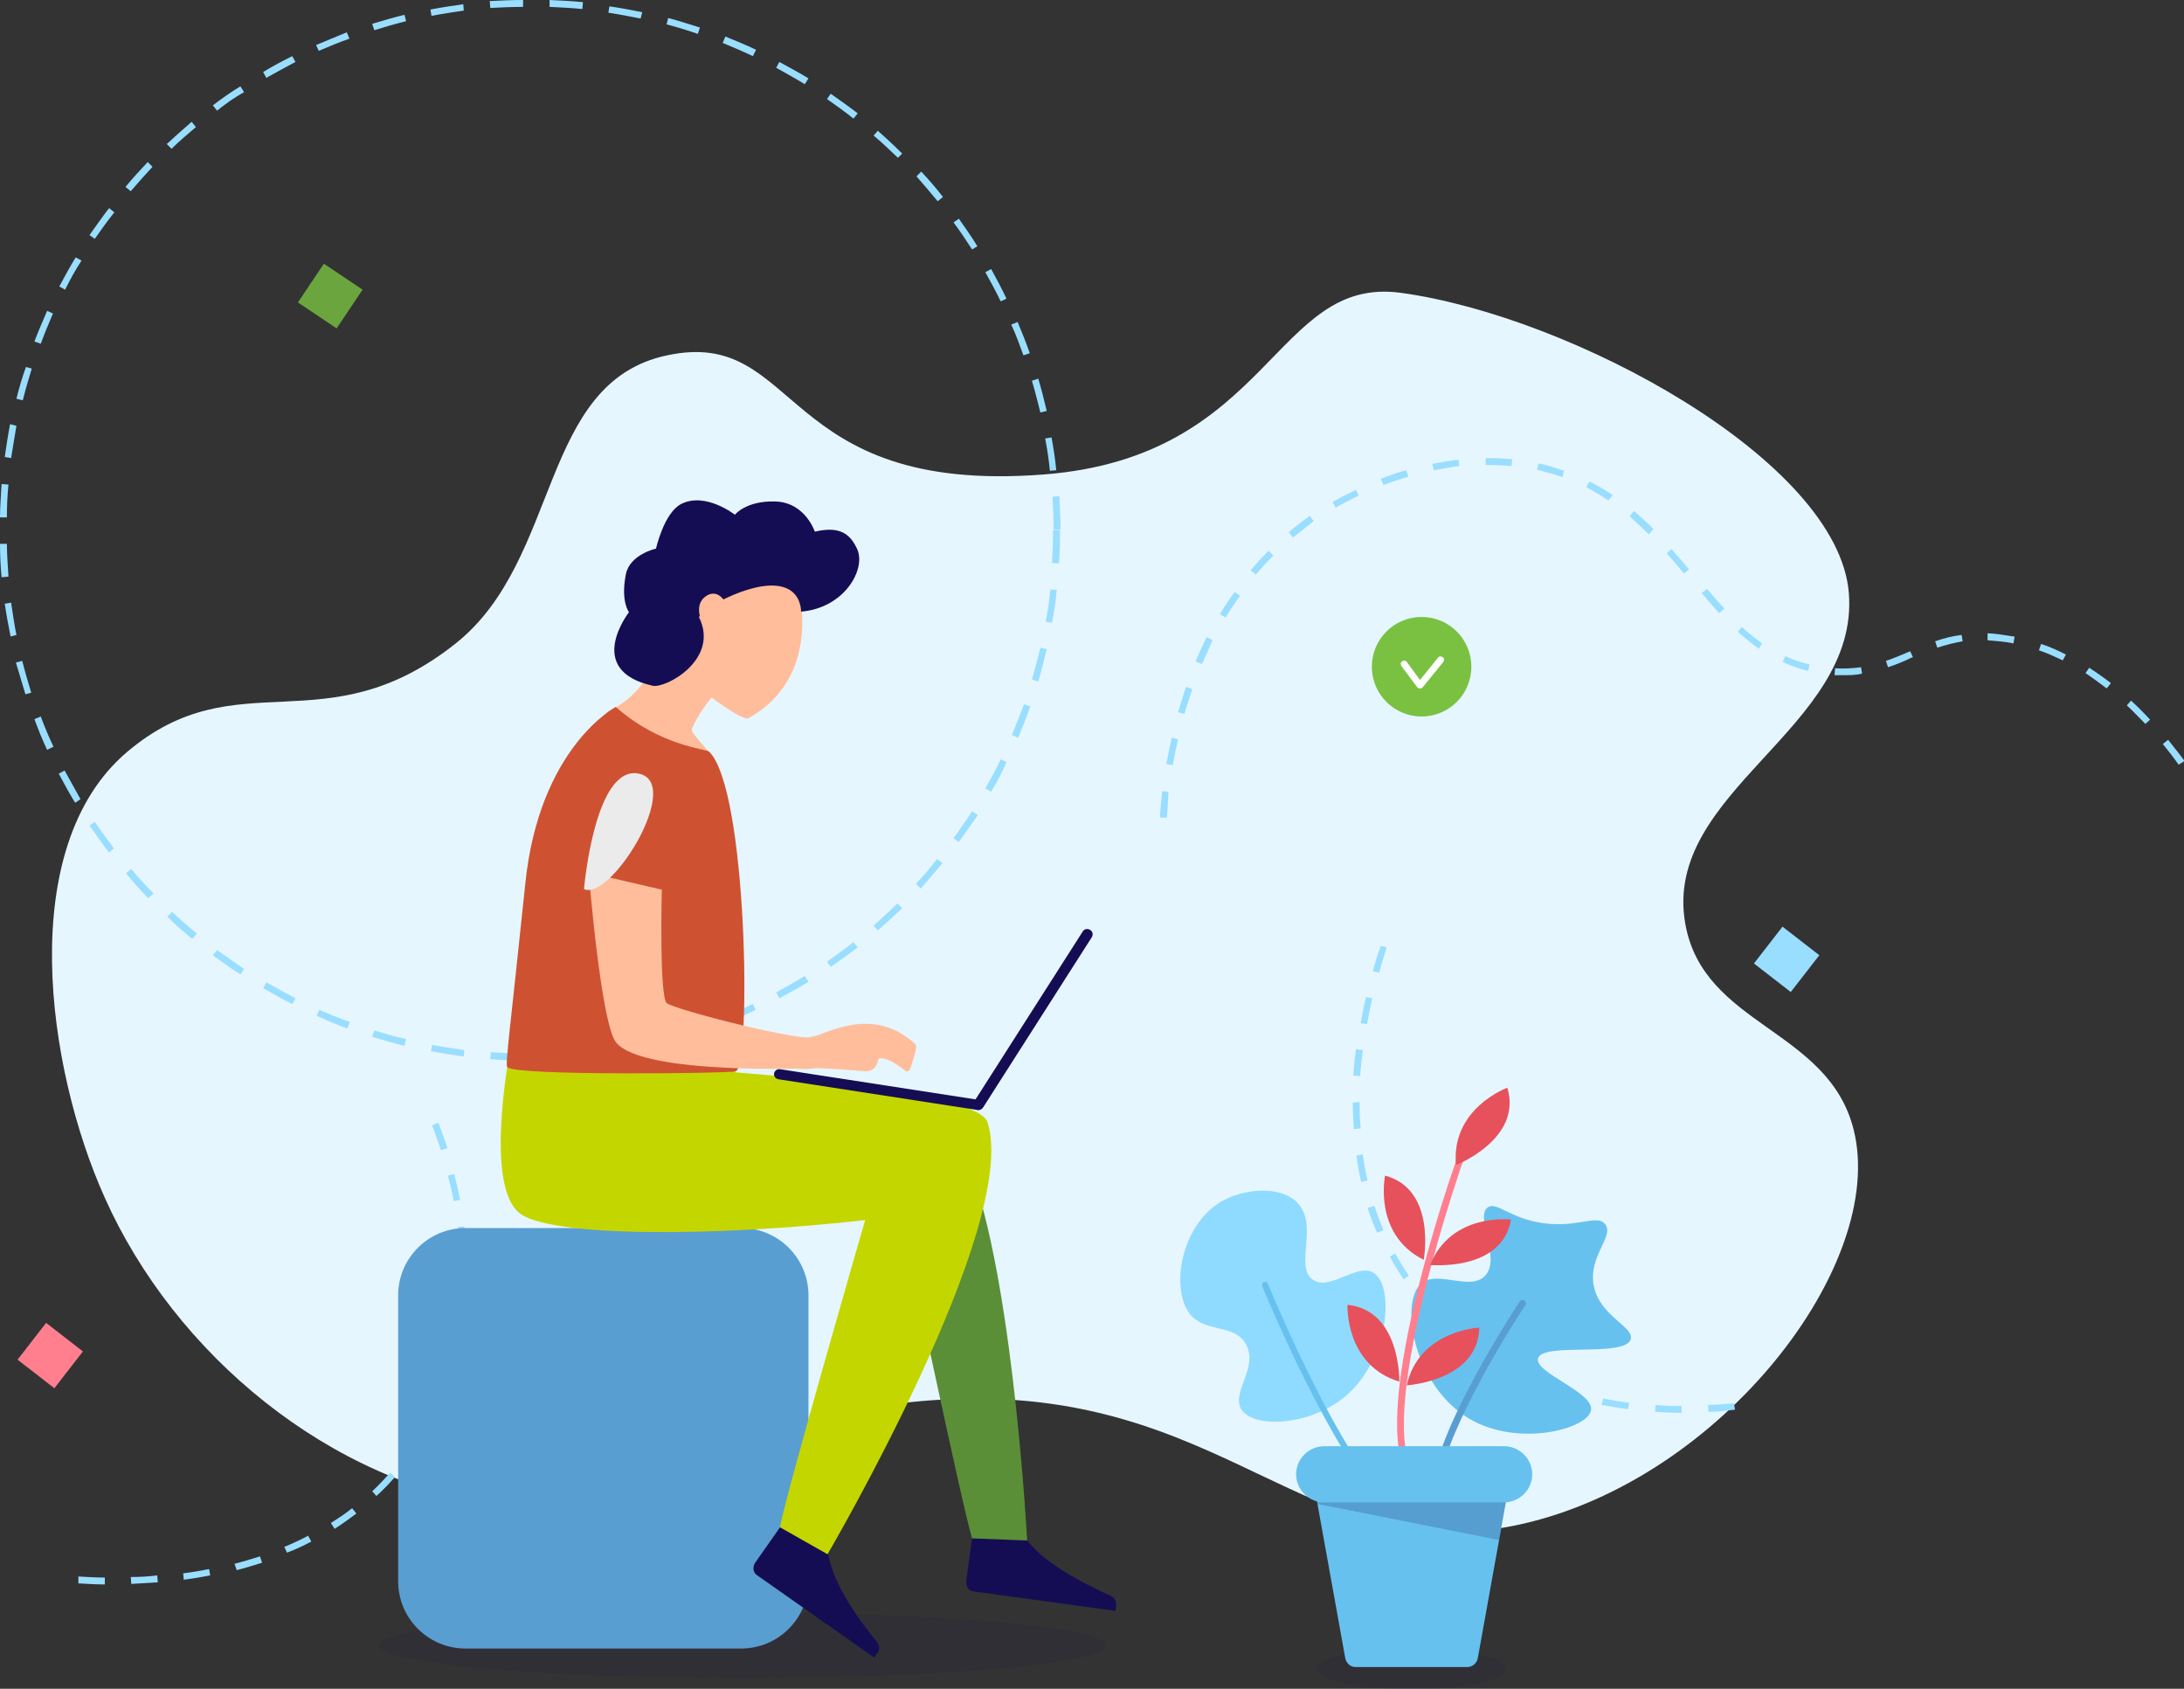
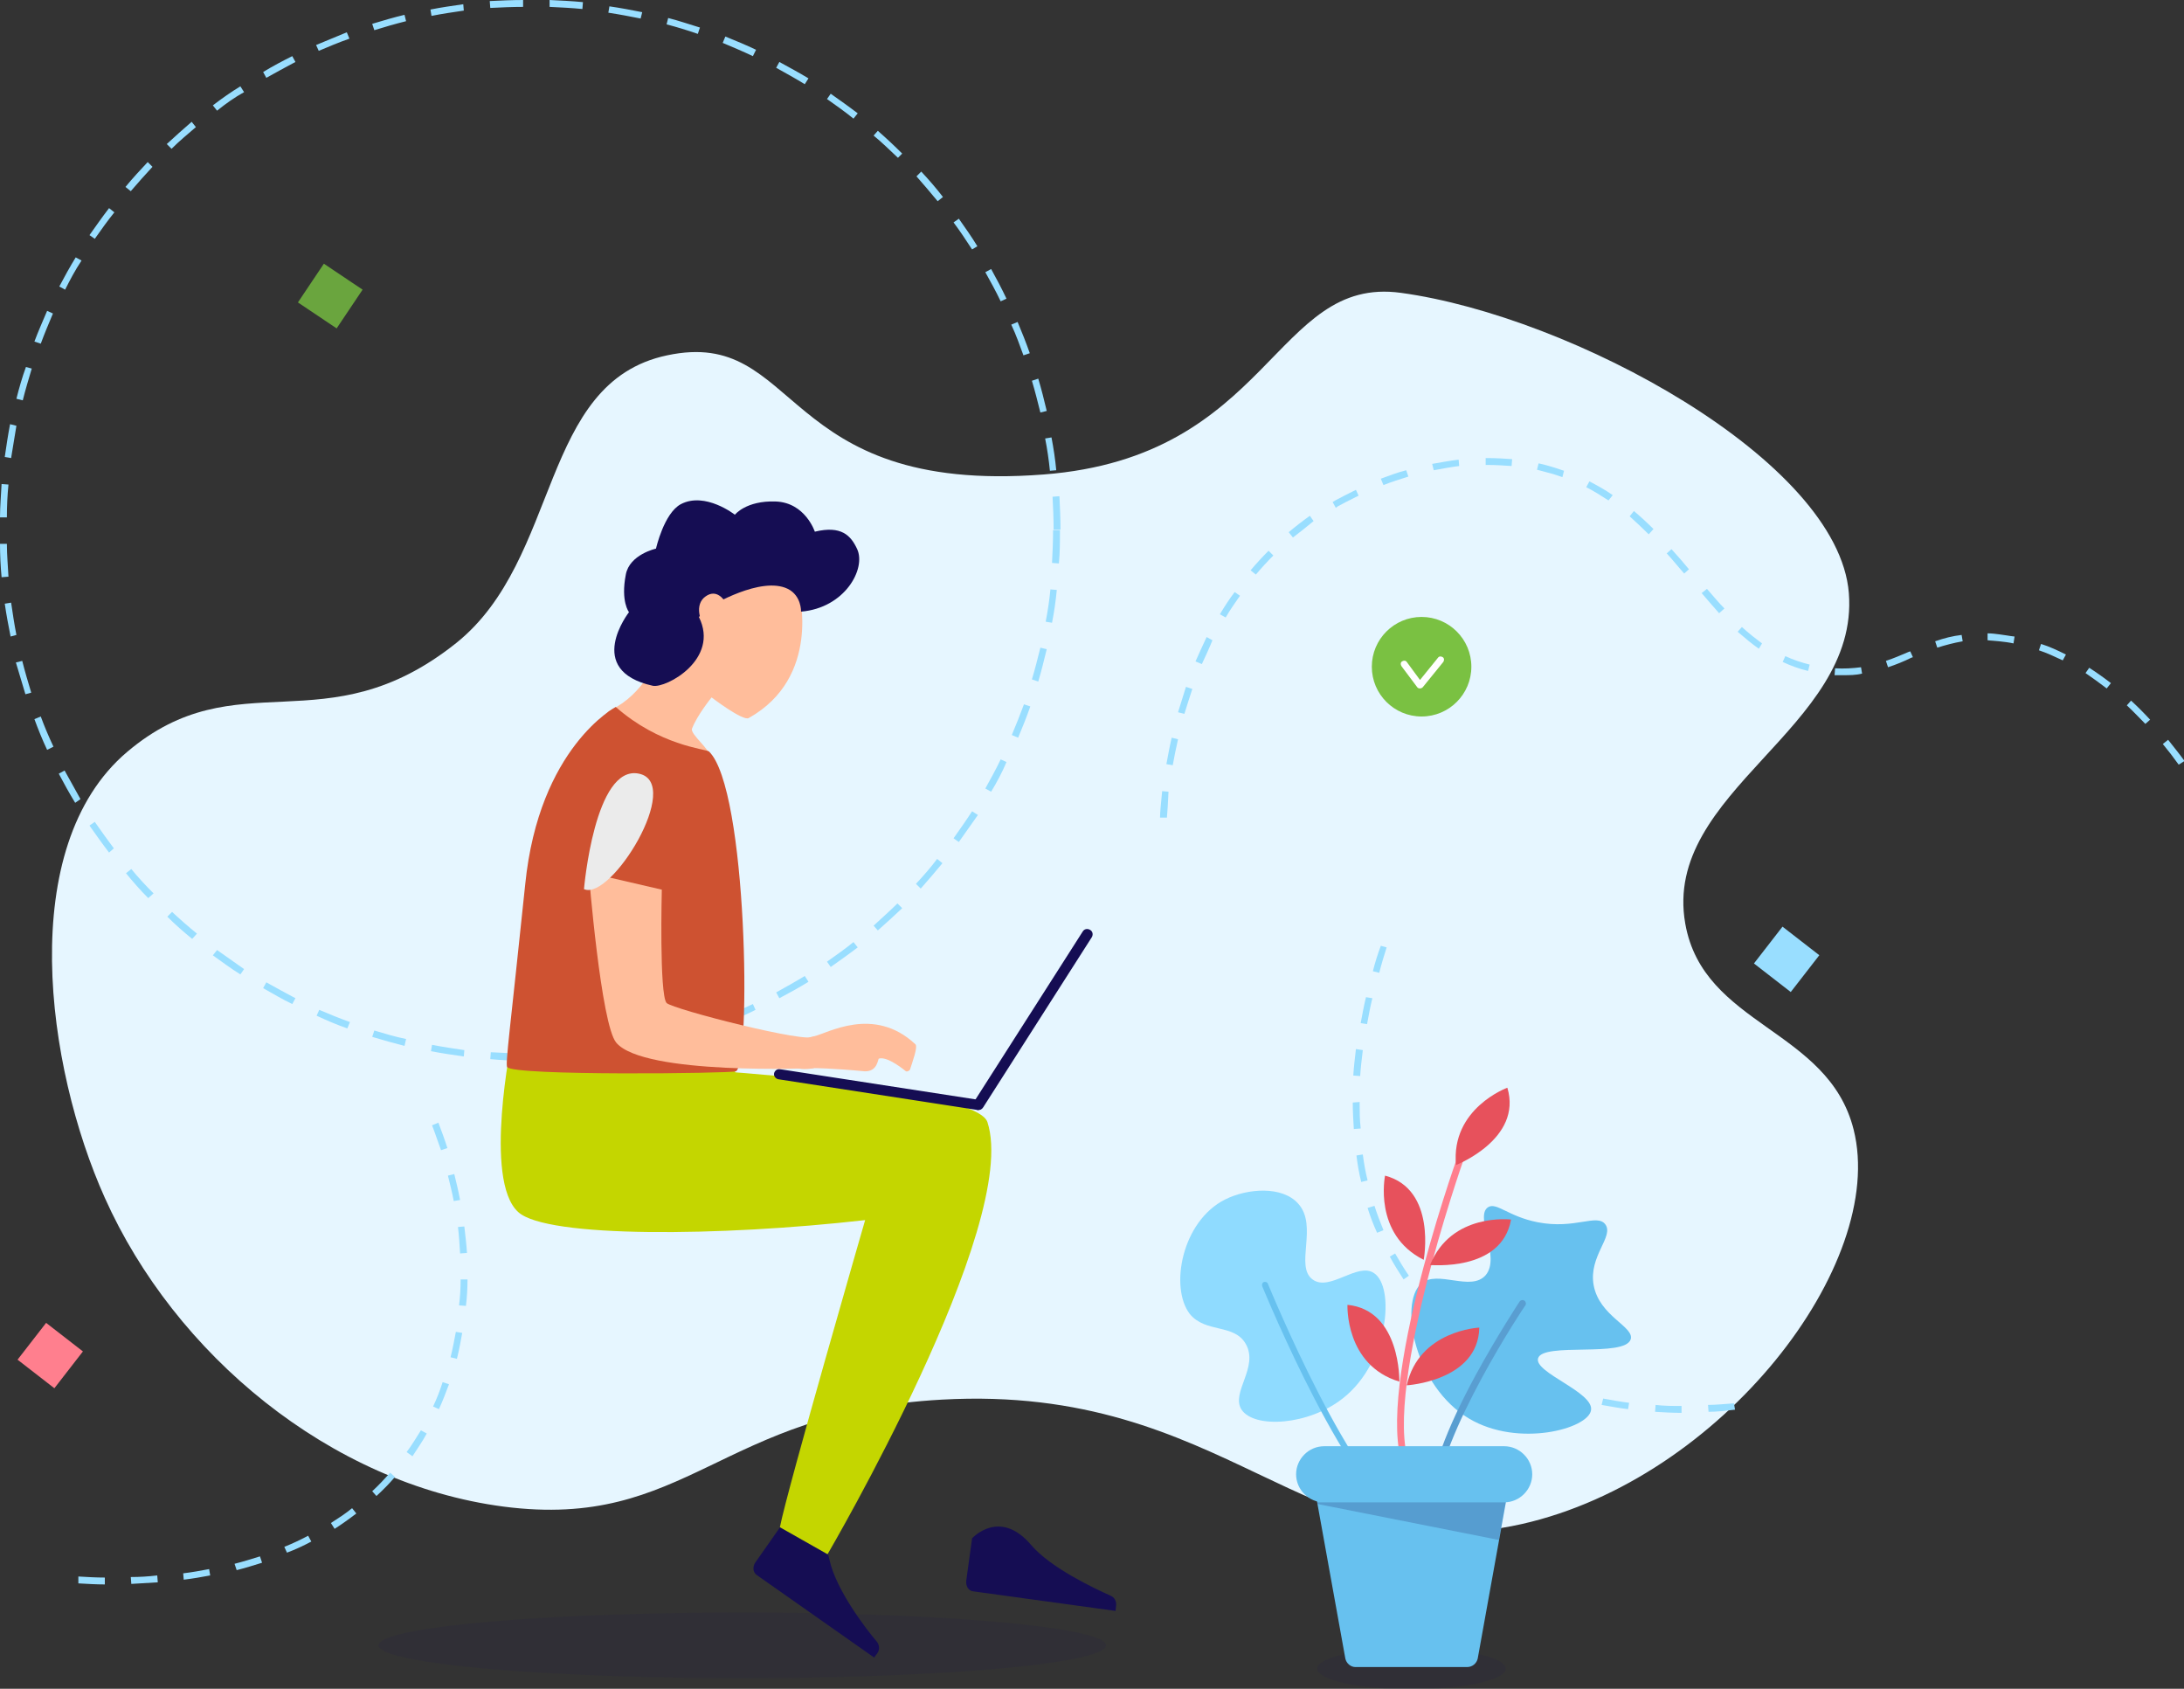
<svg xmlns="http://www.w3.org/2000/svg" version="1.1" id="Layer_1" x="0px" y="0px" viewBox="0 0 412.5 318.9" style="enable-background:new 0 0 412.5 318.9;" xml:space="preserve">
  <rect x="0" y="0" width="412.5" height="318.9" fill="#333333" stroke="none" />
  <style type="text/css">
	.st0{fill:#E6F6FF;}
	.st1{fill:#99DEFF;}
	.st2{fill:#7AC142;}
	.st3{fill:#FFFFFF;}
	.st4{fill:#6AA53E;}
	.st5{fill:#FF7F8E;}
	.st6{opacity:0.1;fill:#150D53;enable-background:new    ;}
	.st7{fill:#599ED1;}
	.st8{fill:#150D53;}
	.st9{fill:#FFBD9B;}
	.st10{fill:#5A8F37;}
	.st11{fill:#C4D600;}
	.st12{fill:#CE5231;}
	.st13{fill:#EBEBEB;}
	.st14{fill:#8FDBFF;}
	.st15{fill:#67C1EF;}
	.st16{fill:#E7515C;}
	.st17{opacity:0.2;}
</style>
  <g>
    <path class="st0" d="M197.1,89.6c-50.3,3.9-45.8-27.9-71.1-22.5c-24.2,5.1-20,38.4-39.8,54.3C61.4,141.2,44.9,124.3,24,142   c-21.1,17.9-15.3,59.5-4.2,84.2c13.2,29.5,42.5,54,75.3,58.3c34.7,4.5,40.8-17.9,82.8-20.2c54-3,68.8,32.6,109.5,23.5   c37.8-8.5,69.1-49.1,62.7-74.5c-4.8-19.1-28.4-19.5-31.8-38.9c-4.4-25,32.9-36.8,30.9-62.4c-2-25.1-52.4-52.3-84.6-56.7   C240.6,52,240.1,86.3,197.1,89.6z" />
    <g>
      <path class="st1" d="M220.4,154.4l-1.3,0c0-1.1,0.2-2.8,0.4-5l1.2,0.1C220.6,151.6,220.5,153.4,220.4,154.4z M221.5,144.5    l-1.2-0.2c0.3-1.6,0.6-3.3,1-5l1.2,0.3C222.1,141.3,221.8,142.9,221.5,144.5z M411.5,144.4c-1-1.4-2-2.7-3-3.9l1-0.8    c1,1.3,2.1,2.6,3.1,4L411.5,144.4z M405.2,136.7c-1.2-1.2-2.3-2.4-3.5-3.5l0.8-0.9c1.2,1.1,2.4,2.3,3.6,3.6L405.2,136.7z     M223.7,134.8l-1.2-0.3c0.5-1.6,1-3.2,1.5-4.8l1.2,0.4C224.7,131.6,224.2,133.2,223.7,134.8z M397.9,130c-1.3-1-2.7-2-4-2.9l0.7-1    c1.4,0.9,2.8,1.9,4.1,2.9L397.9,130z M348.1,127.5c-0.5,0-1,0-1.6,0l0.1-1.3c1.7,0.1,3.3,0,4.9-0.2l0.2,1.2    C350.5,127.5,349.3,127.5,348.1,127.5z M341.5,126.7c-1.7-0.4-3.3-1-4.8-1.7l0.5-1.1c1.5,0.7,3,1.2,4.6,1.6L341.5,126.7z     M356.6,126l-0.4-1.2c1.5-0.5,2.9-1.1,4.3-1.7l0.3-0.1l0.5,1.1l-0.3,0.1C359.6,124.9,358.1,125.5,356.6,126z M227,125.4l-1.2-0.5    c0.7-1.6,1.4-3.1,2.1-4.6l1.1,0.6C228.4,122.4,227.7,123.9,227,125.4z M389.6,124.7c-1.5-0.7-3-1.4-4.5-1.9l0.4-1.2    c1.6,0.5,3.1,1.2,4.7,2L389.6,124.7z M332.2,122.5c-1.3-0.9-2.6-2-4-3.2l0.8-0.9c1.3,1.2,2.6,2.2,3.8,3.1L332.2,122.5z     M365.9,122.3l-0.4-1.2c1.7-0.6,3.3-1,5-1.2l0.2,1.2C369,121.4,367.5,121.8,365.9,122.3z M380.3,121.5c-0.9-0.2-1.8-0.3-2.7-0.4    c-0.8-0.1-1.5-0.1-2.2-0.2l0-1.3c0.8,0,1.5,0.1,2.3,0.2c0.9,0.1,1.8,0.3,2.8,0.4L380.3,121.5z M231.5,116.6l-1.1-0.6    c0.9-1.5,1.8-2.9,2.8-4.2l1,0.7C233.3,113.8,232.3,115.2,231.5,116.6z M324.7,115.8c-1-1.1-2-2.3-3.3-3.8l1-0.8    c1.3,1.5,2.3,2.7,3.3,3.7L324.7,115.8z M237.2,108.5l-1-0.8c1.1-1.3,2.2-2.5,3.4-3.7l0.9,0.9C239.4,106,238.3,107.2,237.2,108.5z     M318.1,108.3c-1-1.1-2.1-2.5-3.3-3.8l0.9-0.8c1.2,1.3,2.3,2.6,3.3,3.8L318.1,108.3z M244.2,101.5l-0.8-1c1.3-1.1,2.6-2.1,4-3.1    l0.7,1C246.8,99.5,245.5,100.5,244.2,101.5z M311.4,100.9c-1.2-1.2-2.4-2.3-3.6-3.4l0.8-1c1.2,1,2.5,2.2,3.7,3.4L311.4,100.9z     M252.3,95.9l-0.6-1.1l0.5-0.3c0.7-0.4,2.1-1.1,3.9-2l0.5,1.1c-1.8,0.9-3.2,1.6-3.9,2L252.3,95.9z M303.8,94.5    c-1.4-0.9-2.8-1.8-4.2-2.5l0.6-1.1c1.5,0.8,3,1.6,4.4,2.6L303.8,94.5z M261.3,91.6l-0.5-1.2c1.6-0.6,3.2-1.2,4.8-1.6L266,90    C264.4,90.5,262.8,91,261.3,91.6z M295.1,90.1c-0.6-0.2-1.2-0.4-1.8-0.6c-1-0.3-2-0.5-3-0.8l0.3-1.2c1,0.2,2,0.5,3,0.8    c0.6,0.2,1.2,0.4,1.8,0.6L295.1,90.1z M270.8,88.8l-0.3-1.2c1.7-0.3,3.3-0.6,5-0.8l0.1,1.2C274,88.2,272.4,88.5,270.8,88.8z     M285.5,88c-1.5-0.1-3-0.2-4.5-0.2c0,0,0,0,0,0h-0.4l0-1.3h0.4c0,0,0,0,0,0c1.5,0,3.1,0.1,4.6,0.2L285.5,88z" />
    </g>
    <g>
      <path class="st1" d="M14.8,297.7c1.7,0.1,3.3,0.2,5,0.2l0,1.3c-1.6,0-3.3-0.1-5-0.2L14.8,297.7z M24.7,297.8c1.7,0,3.3-0.1,5-0.3    l0.1,1.3c-1.6,0.1-3.3,0.2-5,0.3L24.7,297.8z M34.6,297.1c1.7-0.2,3.3-0.5,4.9-0.8l0.2,1.2c-1.6,0.3-3.3,0.6-5,0.8L34.6,297.1z     M44.3,295.3c1.6-0.4,3.2-0.9,4.8-1.4l0.4,1.2c-1.6,0.5-3.2,1-4.8,1.4L44.3,295.3z M53.7,292.1c1.5-0.6,3-1.3,4.5-2.1l0.6,1.1    c-1.5,0.8-3,1.5-4.6,2.1L53.7,292.1z M81.6,212.5l1.2-0.5c0.6,1.6,1.2,3.2,1.7,4.8l-1.2,0.4C82.7,215.6,82.2,214,81.6,212.5z     M62.5,287.6c1.4-0.9,2.8-1.8,4-2.8l0.8,1c-1.3,1-2.7,2-4.1,2.9L62.5,287.6z M84.6,222l1.2-0.3c0.4,1.6,0.8,3.3,1.1,4.9l-1.2,0.2    C85.4,225.2,85,223.6,84.6,222z M70.3,281.6c1.2-1.1,2.3-2.3,3.4-3.5l0.9,0.8c-1.1,1.3-2.3,2.5-3.5,3.6L70.3,281.6z M86.5,231.7    l1.2-0.1c0.2,1.7,0.4,3.4,0.5,5l-1.3,0.1C86.8,235,86.7,233.4,86.5,231.7z M76.8,274.2c1-1.3,1.8-2.7,2.7-4.1l1.1,0.6    c-0.8,1.5-1.8,2.9-2.7,4.3L76.8,274.2z M87,241.6l1.3,0c0,1.7-0.1,3.4-0.3,5l-1.3-0.1C86.9,244.9,87,243.3,87,241.6z M81.8,265.6    c0.7-1.5,1.3-3,1.8-4.6l1.2,0.4c-0.6,1.6-1.2,3.2-1.9,4.7L81.8,265.6z M86.1,251.5l1.2,0.2c-0.3,1.7-0.6,3.3-1,4.9l-1.2-0.3    C85.5,254.7,85.8,253.1,86.1,251.5z" />
    </g>
    <g>
      <path class="st1" d="M98.9,200.3c-2.1,0-4.2-0.1-6.3-0.3l0.1-1.3c2,0.1,4.1,0.2,6.2,0.3L98.9,200.3z M103.9,200.2l0-1.3    c2.1-0.1,4.2-0.2,6.2-0.4l0.1,1.2C108.1,200,106,200.1,103.9,200.2z M87.6,199.5c-2.1-0.3-4.2-0.6-6.2-1l0.2-1.2    c2,0.4,4.1,0.7,6.1,1L87.6,199.5z M115.2,199.1l-0.2-1.2c2-0.3,4.1-0.7,6.1-1.1l0.3,1.2C119.3,198.4,117.2,198.8,115.2,199.1z     M76.4,197.5c-2-0.5-4.1-1.1-6.1-1.7l0.4-1.2c2,0.6,4,1.2,6,1.6L76.4,197.5z M126.2,196.8l-0.3-1.2c2-0.5,4-1.1,5.9-1.8l0.4,1.2    C130.3,195.7,128.3,196.3,126.2,196.8z M65.6,194.2c-2-0.7-3.9-1.5-5.8-2.4l0.5-1.1c1.9,0.8,3.8,1.6,5.8,2.3L65.6,194.2z     M137,193.3l-0.5-1.2c1.9-0.8,3.8-1.6,5.7-2.5l0.5,1.1C140.9,191.6,138.9,192.5,137,193.3z M55.2,189.6c-1.9-0.9-3.7-2-5.5-3    l0.6-1.1c1.8,1,3.6,2,5.5,3L55.2,189.6z M147.2,188.5l-0.6-1.1c1.8-1,3.6-2,5.4-3.1l0.7,1.1C150.9,186.5,149.1,187.5,147.2,188.5z     M45.4,184c-1.8-1.1-3.5-2.4-5.2-3.6l0.8-1c1.7,1.2,3.4,2.4,5.1,3.6L45.4,184z M156.9,182.6l-0.7-1c1.7-1.2,3.4-2.4,5-3.7l0.8,1    C160.3,180.2,158.6,181.4,156.9,182.6z M36.3,177.3c-1.6-1.3-3.2-2.7-4.7-4.2l0.9-0.9c1.5,1.4,3.1,2.8,4.7,4.1L36.3,177.3z     M165.8,175.7l-0.8-0.9c1.5-1.4,3.1-2.8,4.5-4.2l0.9,0.9C168.9,172.9,167.4,174.3,165.8,175.7z M28,169.6    c-1.5-1.5-2.9-3.1-4.2-4.7l1-0.8c1.3,1.6,2.7,3.1,4.2,4.6L28,169.6z M173.9,167.8l-0.9-0.9c1.4-1.5,2.8-3.1,4-4.7l1,0.8    C176.7,164.6,175.3,166.2,173.9,167.8z M20.6,161c-1.3-1.7-2.5-3.4-3.7-5.1l1-0.7c1.2,1.7,2.4,3.4,3.6,5L20.6,161z M181.1,159    l-1-0.7c1.2-1.7,2.4-3.4,3.5-5.1l1.1,0.7C183.5,155.6,182.3,157.3,181.1,159z M14.2,151.6c-1.1-1.8-2.1-3.6-3.1-5.5l1.1-0.6    c1,1.8,2,3.6,3,5.4L14.2,151.6z M187.2,149.5l-1.1-0.6c1-1.8,2-3.6,2.9-5.5l1.1,0.5C189.3,145.8,188.3,147.7,187.2,149.5z     M8.9,141.6c-0.9-1.9-1.7-3.9-2.4-5.8l1.2-0.5c0.7,1.9,1.5,3.8,2.4,5.7L8.9,141.6z M192.3,139.3l-1.2-0.5c0.8-1.9,1.6-3.9,2.3-5.8    l1.2,0.4C193.9,135.4,193.1,137.4,192.3,139.3z M4.8,131.1c-0.6-2-1.2-4-1.8-6l1.2-0.3c0.5,2,1.1,4,1.7,6L4.8,131.1z M196.1,128.7    l-1.2-0.4c0.6-2,1.1-4,1.6-6l1.2,0.3C197.2,124.6,196.7,126.7,196.1,128.7z M2,120.2c-0.4-2-0.8-4.1-1.1-6.2l1.2-0.2    c0.3,2,0.6,4.1,1,6.1L2,120.2z M198.7,117.6l-1.2-0.2c0.4-2,0.7-4.1,0.9-6.1l1.2,0.1C199.4,113.5,199.1,115.6,198.7,117.6z     M0.3,109c-0.2-2.1-0.3-4.2-0.3-6.3l1.3,0c0,2.1,0.2,4.2,0.3,6.2L0.3,109z M200,106.4l-1.3-0.1c0.1-2,0.2-4.1,0.2-6.2h1.3    C200.2,102.2,200.2,104.3,200,106.4z M199,100c0-2.1-0.1-4.2-0.2-6.2l1.3-0.1c0.1,2.1,0.2,4.2,0.2,6.3L199,100z M1.3,97.7l-1.3,0    c0-2.1,0.2-4.2,0.3-6.3l1.3,0.1C1.4,93.5,1.3,95.6,1.3,97.7z M198.3,88.9c-0.2-2-0.5-4.1-0.9-6.1l1.2-0.2c0.4,2.1,0.7,4.1,0.9,6.2    L198.3,88.9z M2.1,86.5l-1.2-0.2c0.3-2.1,0.6-4.1,1-6.2l1.2,0.3C2.8,82.4,2.4,84.5,2.1,86.5z M196.5,77.9c-0.5-2-1-4-1.6-6    l1.2-0.4c0.6,2,1.1,4,1.6,6.1L196.5,77.9z M4.3,75.6l-1.2-0.3c0.5-2,1.1-4.1,1.8-6L6,69.6C5.4,71.6,4.8,73.6,4.3,75.6z     M193.3,67.1c-0.7-1.9-1.4-3.9-2.3-5.8l1.2-0.5c0.8,1.9,1.6,3.9,2.3,5.9L193.3,67.1z M7.7,64.9l-1.2-0.4c0.7-1.9,1.6-3.9,2.4-5.8    l1.1,0.5C9.2,61.1,8.4,63,7.7,64.9z M189,56.9c-0.9-1.9-1.9-3.7-2.9-5.5l1.1-0.6c1,1.8,2,3.7,2.9,5.6L189,56.9z M12.3,54.7    l-1.1-0.6c1-1.9,2-3.7,3.1-5.5l1.1,0.6C14.2,51,13.2,52.9,12.3,54.7z M183.6,47.1c-1.1-1.7-2.3-3.5-3.5-5.1l1-0.7    c1.2,1.7,2.4,3.4,3.5,5.2L183.6,47.1z M17.9,45.1l-1-0.7c1.2-1.7,2.4-3.4,3.7-5.1l1,0.8C20.3,41.7,19.1,43.4,17.9,45.1z M177.1,38    c-1.3-1.6-2.7-3.2-4-4.7l0.9-0.9c1.4,1.5,2.8,3.1,4.1,4.8L177.1,38z M24.7,36.1l-1-0.8c1.3-1.6,2.8-3.2,4.2-4.7l0.9,0.9    C27.4,33,26,34.6,24.7,36.1z M169.6,29.8c-1.5-1.4-3-2.9-4.6-4.2l0.8-0.9c1.6,1.4,3.1,2.8,4.6,4.3L169.6,29.8z M32.4,28.1    l-0.9-0.9c1.5-1.4,3.1-2.8,4.7-4.2l0.8,1C35.5,25.3,33.9,26.6,32.4,28.1z M161.2,22.4c-1.6-1.3-3.3-2.5-5-3.7l0.7-1    c1.7,1.2,3.4,2.4,5.1,3.7L161.2,22.4z M41,20.9l-0.8-1c1.7-1.3,3.4-2.5,5.2-3.6l0.7,1.1C44.3,18.4,42.6,19.6,41,20.9z M152,15.9    c-1.8-1.1-3.6-2.1-5.4-3.1l0.6-1.1c1.8,1,3.7,2,5.5,3.1L152,15.9z M50.3,14.7l-0.6-1.1c1.8-1.1,3.7-2.1,5.5-3l0.6,1.1    C53.9,12.7,52.1,13.7,50.3,14.7z M142.2,10.6c-1.9-0.9-3.8-1.7-5.7-2.5l0.5-1.2c2,0.8,3.9,1.6,5.8,2.5L142.2,10.6z M60.2,9.6    l-0.5-1.1c1.9-0.8,3.9-1.6,5.8-2.4L66,7.3C64,8,62.1,8.8,60.2,9.6z M131.8,6.4c-2-0.7-4-1.3-5.9-1.8l0.3-1.2c2,0.5,4,1.2,6,1.8    L131.8,6.4z M70.7,5.7l-0.4-1.2c2-0.6,4-1.2,6.1-1.7l0.3,1.2C74.7,4.5,72.6,5.1,70.7,5.7z M121,3.5c-2-0.4-4.1-0.8-6.1-1.1    l0.2-1.2c2.1,0.3,4.2,0.7,6.2,1.1L121,3.5z M81.5,3l-0.2-1.2c2-0.4,4.1-0.7,6.2-1L87.6,2C85.6,2.3,83.5,2.6,81.5,3z M110,1.7    c-2-0.2-4.1-0.3-6.2-0.4l0-1.3c2.1,0.1,4.2,0.2,6.3,0.4L110,1.7z M92.6,1.5l-0.1-1.3C94.6,0.1,96.7,0,98.8,0l0,1.3    C96.7,1.3,94.6,1.4,92.6,1.5z" />
    </g>
    <g>
      <circle class="st2" cx="268.5" cy="125.9" r="9.4" />
    </g>
    <g>
      <path class="st3" d="M268.2,130c0.2,0,0.4-0.1,0.5-0.2l3.9-4.8c0.2-0.3,0.2-0.7-0.1-0.9s-0.7-0.2-0.9,0.1l-3.4,4.2l-2.5-3.4    c-0.2-0.3-0.6-0.3-0.9-0.1c-0.3,0.2-0.3,0.6-0.1,0.9l3,4C267.8,129.9,267.9,130,268.2,130C268.1,130,268.1,130,268.2,130z" />
    </g>
    <g>
      <rect x="57.9" y="51.5" transform="matrix(0.557 -0.831 0.831 0.557 -18.777 76.538)" class="st4" width="8.8" height="8.8" />
    </g>
    <g>
      <rect x="5" y="251.7" transform="matrix(0.613 -0.79 0.79 0.613 -198.592 106.415)" class="st5" width="8.8" height="8.8" />
    </g>
    <g>
      <rect x="333.1" y="176.9" transform="matrix(0.613 -0.79 0.79 0.613 -12.667 336.647)" class="st1" width="8.8" height="8.8" />
    </g>
    <g>
      <path class="st1" d="M261.9,178.9c-0.5,1.6-1,3.2-1.4,4.8l-1.2-0.3c0.4-1.6,0.9-3.2,1.5-4.8L261.9,178.9z M259.2,188.5    c-0.4,1.6-0.7,3.3-1,4.9l-1.2-0.2c0.3-1.6,0.6-3.3,1-4.9L259.2,188.5z M257.4,198.3c-0.2,1.7-0.4,3.3-0.5,4.9l-1.3-0.1    c0.1-1.6,0.3-3.3,0.5-5L257.4,198.3z M256.8,208.1c0,1.7,0,3.3,0.2,5l-1.3,0.1c-0.1-1.6-0.2-3.3-0.2-5L256.8,208.1z M257.4,218    c0.2,1.6,0.5,3.3,0.9,4.9l-1.2,0.3c-0.4-1.6-0.7-3.3-0.9-5L257.4,218z M327.5,265l0.2,1.2c-1.7,0.2-3.4,0.4-5,0.4l-0.1-1.3    C324.2,265.3,325.9,265.1,327.5,265z M259.6,227.7c0.5,1.6,1.1,3.1,1.7,4.6l-1.2,0.5c-0.7-1.5-1.3-3.1-1.8-4.7L259.6,227.7z     M317.6,265.5v1.3c-1.7,0-3.4-0.1-5-0.2l0.1-1.3C314.3,265.5,316,265.5,317.6,265.5z M263.5,236.7c0.8,1.4,1.7,2.9,2.6,4.2l-1,0.7    c-0.9-1.4-1.8-2.8-2.6-4.3L263.5,236.7z M307.7,264.9l-0.2,1.2c-1.7-0.2-3.3-0.5-5-0.8l0.3-1.2    C304.4,264.4,306.1,264.7,307.7,264.9z M269,244.9c1,1.3,2.2,2.5,3.3,3.6l-0.9,0.9c-1.2-1.2-2.3-2.4-3.4-3.7L269,244.9z     M298,262.9l-0.3,1.2c-1.6-0.5-3.3-1-4.8-1.5l0.4-1.2C294.8,262,296.4,262.5,298,262.9z M276.1,251.8c1.3,1,2.6,2,4,2.9l-0.7,1    c-1.4-0.9-2.8-2-4.1-3L276.1,251.8z M288.7,259.6l-0.5,1.1c-1.5-0.7-3.1-1.5-4.5-2.3l0.6-1.1C285.7,258.1,287.2,258.9,288.7,259.6    z" />
    </g>
  </g>
  <g id="Layer_3">
    <ellipse class="st6" cx="140.2" cy="310.7" rx="68.7" ry="6.2" />
-     <path class="st7" d="M140,311.3H87.9c-7,0-12.7-5.7-12.7-12.7v-54c0-7,5.7-12.7,12.7-12.7H140c7,0,12.7,5.7,12.7,12.7v54   C152.7,305.6,147,311.3,140,311.3z" />
  </g>
  <g>
    <g id="man_4_">
      <g>
        <path class="st8" d="M147.4,288.3l-4.7,6.7c-0.6,0.8-0.5,1.9,0.2,2.4l22.2,15.6l0.6-0.8c0.5-0.7,0.4-1.6-0.1-2.2     c-2.2-2.6-7.6-9.7-8.9-15.3C154.7,285.5,147.4,288.3,147.4,288.3z" />
      </g>
      <g>
        <path class="st9" d="M150.9,111.7c0,0,4.3,16.2-9.5,23.9c-1.1,0.6-7-3.9-7-3.9s-2.7,3.3-3.7,5.9c-0.4,1,3.6,4.1,3.2,5     c-4.5,10-25.4-5.3-18.4-8.6c6-2.9,8.7-9.6,8.7-9.6S139.8,102.8,150.9,111.7z" />
      </g>
      <g>
        <path class="st8" d="M183.6,290.5l-1.1,8c-0.1,1,0.4,1.9,1.3,2l26.9,3.7l0.1-1c0.1-0.8-0.3-1.6-1.1-1.9     c-3.1-1.4-11.2-5.2-14.9-9.5C188.8,284.7,183.6,290.5,183.6,290.5z" />
      </g>
      <g>
        <path class="st8" d="M134.2,114.5c0,0,9.5-5.8,14.6-3.3c2.6,1.3,2.5,4.3,2.5,4.3c8.3-0.7,12.3-8.1,10.6-11.8     c-1.2-2.6-3-4.5-8-3.3c0,0-1.8-5.5-7.4-5.7s-7.7,2.5-7.7,2.5s-5.6-4.4-10.2-2c-3.2,1.7-4.7,8.4-4.7,8.4s-5,1.1-5.7,4.9     c-1,5.1,0.6,7.1,0.6,7.1s-8.6,11,4.5,13.9c2.5,0.5,12.7-5,8.7-13l0,0L134.2,114.5z" />
      </g>
      <g>
-         <path class="st10" d="M170.8,233.1c0.2-0.1,10.7,50.4,12.8,57.4l10.4,0.4c0,0-2.4-45.6-10-68.2     C184,222.5,173.7,223.5,170.8,233.1z" />
-       </g>
+         </g>
      <g>
        <path class="st11" d="M96.7,196.3c0,0-5.5,26.6,1.2,32.6c5.4,4.9,38.2,4.6,65.5,1.5c0,0-14.7,50.8-16.1,58l9,5.1     c0,0,36.5-62.3,30.2-81.6c-2-6.1-47.6-9.4-47.6-9.4L123,181.7L96.7,196.3z" />
      </g>
      <g>
        <path class="st9" d="M137.2,114.8c0.2-0.3,0.2-0.6,0-0.8c-0.5-0.9-1.9-2.8-3.9-1.4c-2.2,1.5-1.2,4.9,0.4,6.4     c0.4,0.4,1,0.3,1.3-0.2L137.2,114.8z" />
      </g>
      <g>
        <path class="st12" d="M116.3,133.5c0,0-14.5,7.6-17.1,33.5c-2.8,27-3.8,34-3.4,34.5c1.1,1.7,42.4,1.2,43.2,0.8     c2.9-1.5,2.2-53.4-5.1-60.4C133.1,141.4,124.6,140.8,116.3,133.5z" />
      </g>
      <g>
        <path class="st8" d="M184.8,209.6c-0.2,0-0.4,0-0.5-0.2c-0.5-0.3-0.6-0.9-0.3-1.4l20.5-32.1c0.3-0.5,0.9-0.6,1.4-0.3     c0.5,0.3,0.6,0.9,0.3,1.4l-20.5,32.1C185.4,209.4,185.1,209.6,184.8,209.6z" />
      </g>
      <g>
        <path class="st8" d="M184.8,209.6c0,0-0.1,0-0.2,0l-37.6-5.8c-0.5-0.1-0.9-0.6-0.8-1.1c0.1-0.5,0.6-0.9,1.1-0.8l37.6,5.8     c0.5,0.1,0.9,0.6,0.8,1.1C185.7,209.3,185.3,209.6,184.8,209.6z" />
      </g>
      <g>
        <path class="st9" d="M125,168l-13.8-3.2c0,0,2.3,28.7,5.2,32.1c5.2,6.2,37.3,4.8,37.3,4.8l-0.1-6c-0.6,1.5-26.5-5.1-27.7-6.3     C124.5,187.8,125,168,125,168z" />
      </g>
      <g>
        <path class="st13" d="M110.3,167.9c0,0,2-23.6,10.4-21.8C129.1,147.9,115.4,170.2,110.3,167.9z" />
      </g>
      <g>
        <path class="st9" d="M153.8,201.7c-7.3,1.3-5.3-5-0.1-6c2.5-0.5,11.3-5.9,19.2,1.5c0.5,0.5-0.6,3.4-1,4.7     c-0.1,0.3-0.5,0.5-0.8,0.4c0,0-3.4-2.9-5.1-2.4c-0.2,0-0.2,2.5-2.7,2.4C157,201.7,153.8,201.7,153.8,201.7z" />
      </g>
    </g>
    <g id="flower_1_">
      <ellipse class="st6" cx="266.6" cy="315.1" rx="17.8" ry="3.9" />
      <g id="flowers_pot_1_">
        <g>
          <g>
            <path class="st14" d="M231.4,226.5c4.2-2.1,10.8-2.6,13.8,0.8c3.8,4.2-0.7,11.8,2.7,14.3c3.2,2.4,8.5-3.3,11.6-1.2       c4,2.6,2.8,16.8-5.8,23.6c-6.5,5.2-16.8,5.8-19.2,2.2c-2.1-3.2,3.3-8,0.8-12.4c-2.2-3.9-7.6-2-10.6-5.7       C220.9,243.1,223.2,230.6,231.4,226.5z" />
          </g>
          <g>
            <path class="st15" d="M277.5,267.9c9.3,5.5,22.5,1.9,23-1.6c0.6-3.4-10.8-7.1-10-9.8c0.9-3.1,16.4-0.1,17.5-3.6       c0.7-2.4-5.9-4.3-7-10.2c-1-5.5,3.9-9.2,2.2-11.5c-1.6-2.1-5.7,1-12.8-0.4c-5.6-1.1-7.8-3.9-9.4-2.8c-2.5,1.8,2.5,9.4-0.4,12.8       c-2.8,3.2-9.1-1.1-12.2,1.6C264.2,246.2,267.2,261.8,277.5,267.9z" />
          </g>
          <g>
            <path class="st7" d="M270.6,284C270.6,284,270.6,284,270.6,284c-0.4,0-0.6-0.3-0.6-0.6c0.2-5.4,3.1-13.4,8.7-23.7       c4.2-7.7,8.3-13.9,8.3-13.9c0.2-0.3,0.6-0.4,0.9-0.2c0.3,0.2,0.4,0.6,0.2,0.9c-0.2,0.2-16.4,24.6-16.9,37       C271.2,283.7,270.9,284,270.6,284z" />
          </g>
          <g>
            <path class="st15" d="M266.5,288.1c-0.1,0-0.2,0-0.3,0c-11.3-5-27.1-43.6-27.8-45.2c-0.1-0.3,0-0.7,0.3-0.8       c0.3-0.1,0.7,0,0.8,0.4c0.2,0.4,16.2,39.7,27.1,44.5c0.3,0.1,0.5,0.5,0.3,0.8C267,288,266.7,288.1,266.5,288.1z" />
          </g>
          <g>
            <path class="st5" d="M266.1,278.5c-0.2,0-0.4-0.1-0.5-0.3c-6.9-12.7,9-57.9,9.7-59.8c0.1-0.3,0.5-0.5,0.8-0.4       c0.3,0.1,0.5,0.5,0.4,0.8c-0.2,0.5-16.3,46.5-9.8,58.8c0.2,0.3,0,0.7-0.3,0.9C266.3,278.5,266.2,278.5,266.1,278.5z" />
          </g>
          <g>
            <path class="st16" d="M284.7,205.4c0,0-10.7,3.9-9.7,14.6C275,220,287.6,215.1,284.7,205.4" />
          </g>
          <g>
            <path class="st16" d="M285.4,230.3c0,0-11.3-1.4-15.3,8.6C270.1,238.8,283.6,240.3,285.4,230.3" />
          </g>
          <g>
            <path class="st16" d="M261.6,222c0,0-2.3,11.1,7.3,15.9C268.9,237.9,271.4,224.6,261.6,222" />
          </g>
          <g>
            <path class="st16" d="M279.4,250.7c0,0-11.4,0.5-13.7,10.9C265.7,261.6,279.2,260.8,279.4,250.7" />
          </g>
          <g>
            <path class="st16" d="M254.5,246.4c0,0-0.5,11.4,9.8,14.5C264.3,260.9,264.6,247.4,254.5,246.4" />
          </g>
        </g>
        <g>
          <path class="st15" d="M277.1,314.8h-21.1c-0.9,0-1.7-0.7-1.9-1.6l-5.5-30.5h36l-5.5,30.5C278.9,314.1,278.1,314.8,277.1,314.8z" />
        </g>
        <g>
          <path class="st15" d="M284.1,283.7h-34c-2.9,0-5.3-2.4-5.3-5.3l0,0c0-2.9,2.4-5.3,5.3-5.3h34c2.9,0,5.3,2.4,5.3,5.3l0,0      C289.4,281.3,287,283.7,284.1,283.7z" />
        </g>
        <g class="st17">
          <polygon class="st8" points="248.8,284 283.1,290.8 284.4,283.7 248.8,283.7     " />
        </g>
      </g>
    </g>
  </g>
</svg>